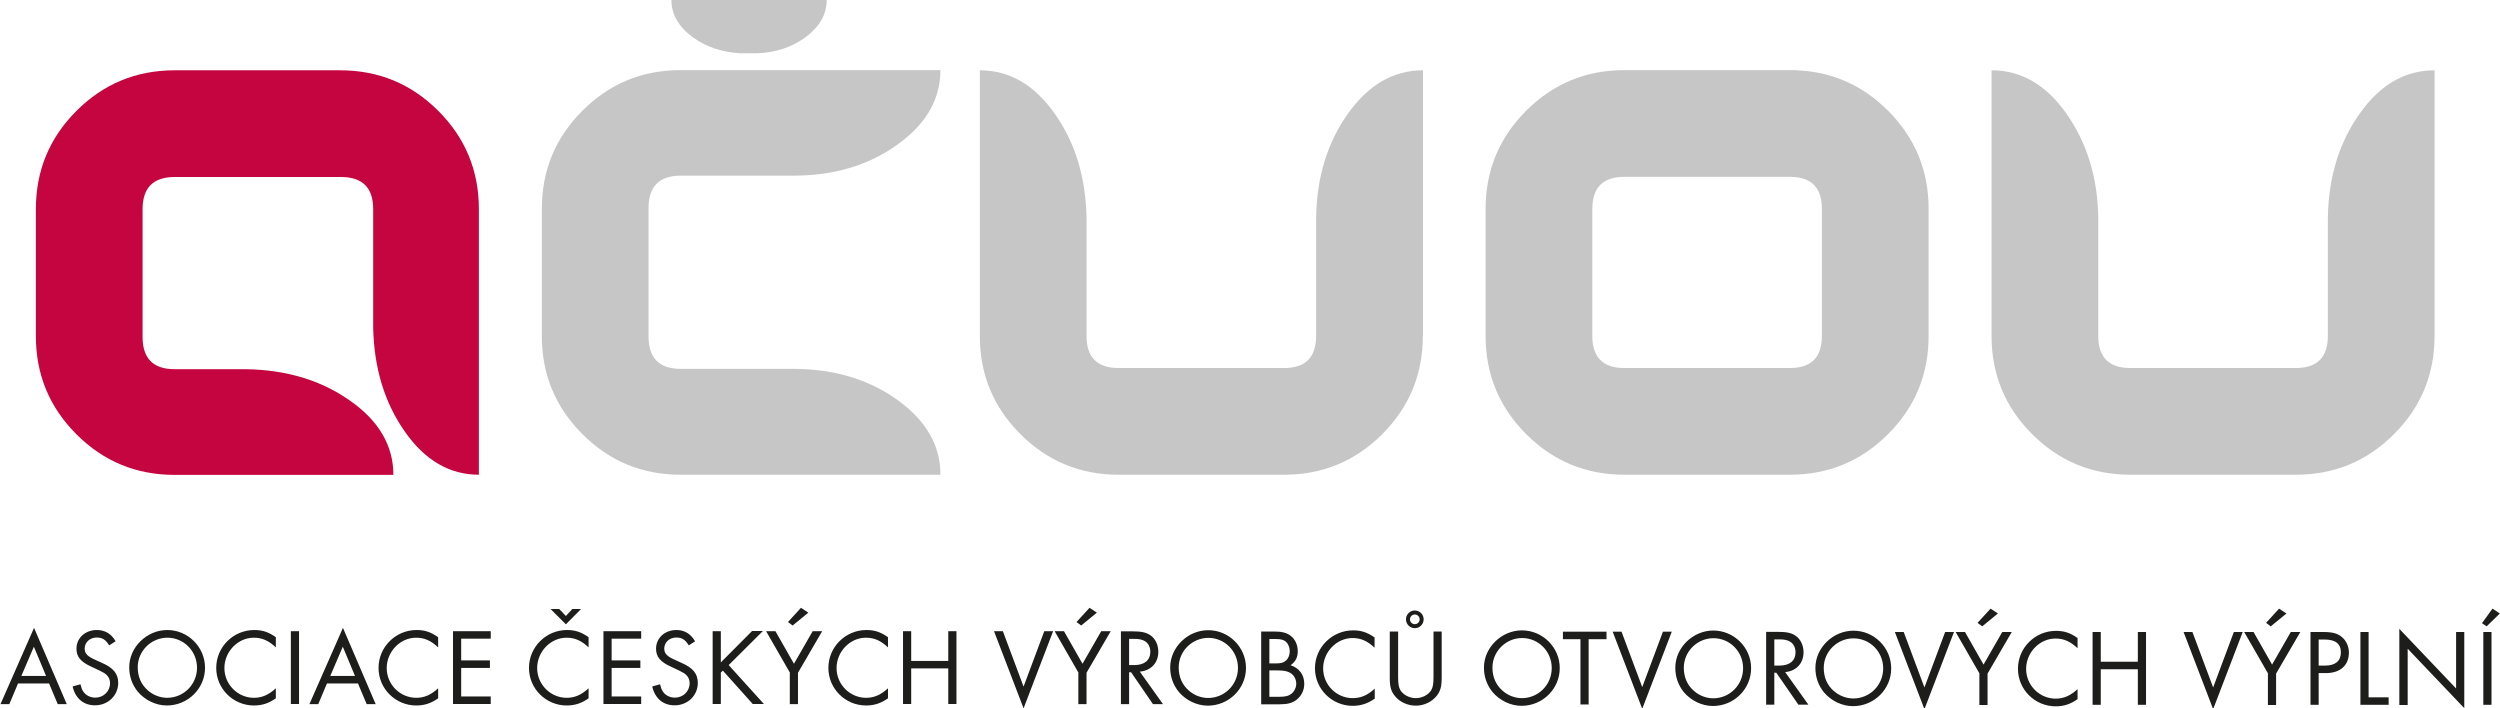
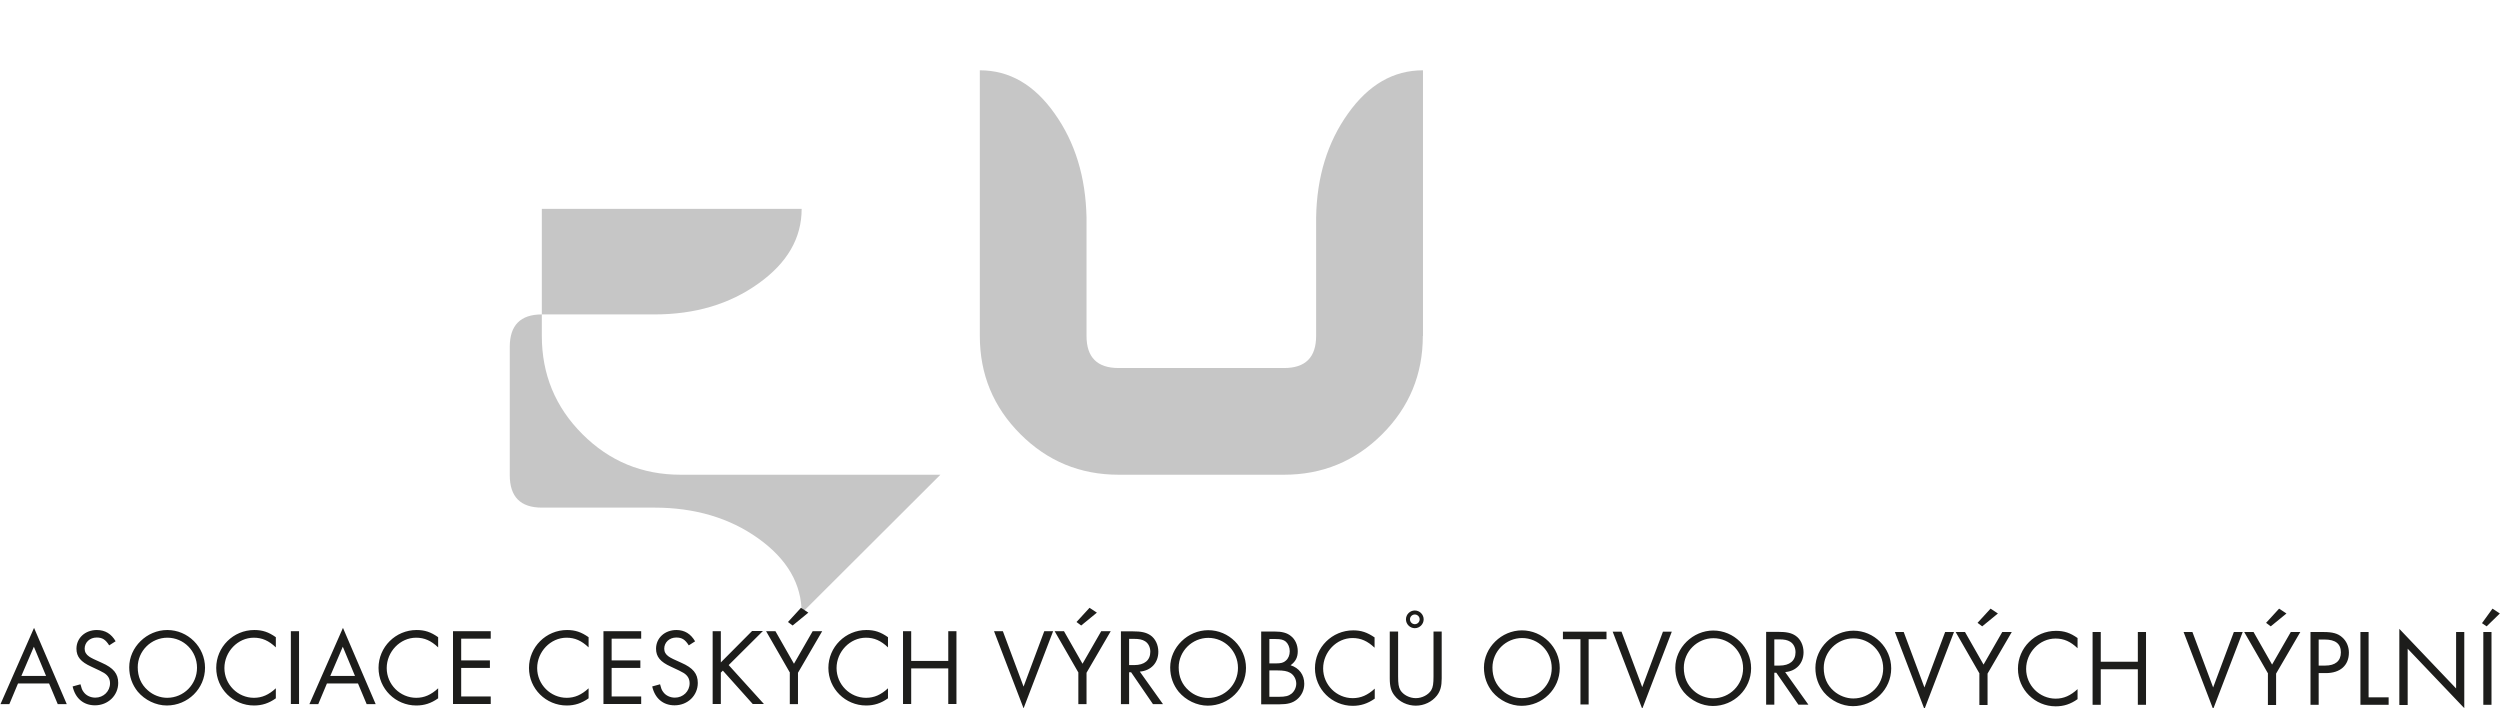
<svg xmlns="http://www.w3.org/2000/svg" id="a" data-name="Vrstva 1" width="52.8mm" height="14.96mm" viewBox="0 0 149.68 42.42">
-   <path d="m28.66,28.43c-1.75,0-3.23-.86-4.44-2.59-1.21-1.73-1.84-3.8-1.89-6.23v-7.09c0-1.28-.64-1.92-1.93-1.92h-9.95c-1.29,0-1.93.64-1.93,1.93v7.65c0,1.29.64,1.93,1.92,1.93h4.28c2.43.04,4.51.67,6.23,1.89,1.73,1.21,2.59,2.7,2.59,4.44h-13.1c-2.3,0-4.26-.81-5.88-2.43-1.62-1.62-2.43-3.58-2.43-5.88v-7.61c0-2.3.81-4.26,2.43-5.88s3.58-2.43,5.88-2.43h9.91c2.3,0,4.26.81,5.88,2.43,1.62,1.62,2.43,3.58,2.43,5.88v15.92h0Z" style="fill: #c4053f; stroke-width: 0px;" />
-   <path d="m56.3,28.43h-15.56c-2.3,0-4.26-.81-5.88-2.43-1.62-1.62-2.43-3.58-2.43-5.88v-7.61c0-2.3.81-4.26,2.43-5.88,1.62-1.62,3.58-2.43,5.88-2.43h15.56c0,1.75-.86,3.24-2.59,4.47-1.73,1.24-3.8,1.85-6.23,1.85h-6.74c-1.28,0-1.92.65-1.92,1.94v7.69c0,1.29.64,1.94,1.92,1.94h6.74c2.43,0,4.51.62,6.23,1.85,1.73,1.24,2.59,2.73,2.59,4.47h0Z" style="fill: #c6c6c6; stroke-width: 0px;" />
-   <path d="m44.32,0h5.17c0,.88-.44,1.63-1.31,2.26-.79.57-1.73.88-2.82.93h0s-.32,0-.32,0h-.72c-1.09-.06-2.03-.37-2.82-.94-.87-.62-1.31-1.38-1.31-2.26h4.12Z" style="fill: #c6c6c6; fill-rule: evenodd; stroke-width: 0px;" />
+   <path d="m56.3,28.43h-15.56c-2.3,0-4.26-.81-5.88-2.43-1.62-1.62-2.43-3.58-2.43-5.88v-7.61h15.56c0,1.75-.86,3.24-2.59,4.47-1.73,1.24-3.8,1.85-6.23,1.85h-6.74c-1.28,0-1.92.65-1.92,1.94v7.69c0,1.29.64,1.94,1.92,1.94h6.74c2.43,0,4.51.62,6.23,1.85,1.73,1.24,2.59,2.73,2.59,4.47h0Z" style="fill: #c6c6c6; stroke-width: 0px;" />
  <path d="m85.19,20.12c0,2.3-.81,4.26-2.43,5.88-1.62,1.62-3.58,2.43-5.88,2.43h-9.91c-2.3,0-4.26-.81-5.88-2.43-1.62-1.62-2.43-3.58-2.43-5.88V4.21c1.77,0,3.26.86,4.48,2.59,1.23,1.73,1.86,3.8,1.91,6.23v7.09c0,1.28.64,1.92,1.92,1.92h9.91c1.28,0,1.92-.64,1.92-1.92v-7.09c.04-2.43.68-4.51,1.91-6.23,1.23-1.73,2.72-2.59,4.49-2.59v15.91h0Z" style="fill: #c6c6c6; stroke-width: 0px;" />
-   <path d="m115.48,20.12c0,2.3-.81,4.26-2.43,5.88-1.62,1.62-3.58,2.43-5.88,2.43h-9.91c-2.3,0-4.26-.81-5.88-2.43-1.62-1.62-2.43-3.58-2.43-5.88v-7.61c0-2.3.81-4.26,2.43-5.88,1.62-1.62,3.58-2.43,5.88-2.43h9.91c2.3,0,4.26.81,5.88,2.43,1.62,1.62,2.43,3.58,2.43,5.88v7.61h0Zm-6.39,0v-7.61c0-1.28-.64-1.92-1.92-1.92h-9.91c-1.28,0-1.92.64-1.92,1.92v7.61c0,1.28.64,1.92,1.92,1.92h9.91c1.28,0,1.92-.64,1.92-1.92h0Z" style="fill: #c6c6c6; stroke-width: 0px;" />
-   <path d="m145.78,20.12c0,2.3-.81,4.26-2.43,5.88-1.62,1.62-3.58,2.43-5.88,2.43h-9.91c-2.3,0-4.26-.81-5.88-2.43-1.62-1.62-2.43-3.58-2.43-5.88V4.21c1.77,0,3.26.86,4.48,2.59,1.22,1.73,1.87,3.8,1.91,6.23v7.09c0,1.28.64,1.92,1.92,1.92h9.91c1.28,0,1.92-.64,1.92-1.92v-7.09c.04-2.43.68-4.51,1.91-6.23,1.22-1.73,2.71-2.59,4.48-2.59v15.91h0Z" style="fill: #c6c6c6; stroke-width: 0px;" />
-   <polygon points="32.95 36.47 33.47 36.47 33.87 36.89 34.26 36.47 34.78 36.47 33.87 37.39 32.95 36.47 32.95 36.47" style="fill: #1d1d1b; fill-rule: evenodd; stroke-width: 0px;" />
  <path d="m2.92,40.93l.52,1.24h.54l-1.96-4.57-2.01,4.57h.53l.52-1.24h1.86Zm-.19-.45h-1.47l.75-1.75.73,1.75h0Zm4.18-2.07c-.26-.45-.63-.68-1.13-.68-.7,0-1.22.48-1.22,1.12,0,.48.26.79.88,1.07q.61.28.77.38c.24.15.36.35.36.62,0,.48-.39.86-.88.86-.29,0-.56-.13-.71-.35-.09-.12-.12-.22-.18-.45l-.47.13c.16.71.65,1.13,1.34,1.13.78,0,1.39-.59,1.39-1.34,0-.55-.28-.9-.99-1.21q-.6-.26-.75-.37c-.18-.12-.27-.28-.27-.47,0-.38.31-.67.72-.67.34,0,.53.12.75.47l.39-.25h0Zm3.09-.68c-1.23,0-2.28,1.03-2.28,2.23,0,.56.18,1.05.51,1.46.43.51,1.09.83,1.74.83,1.26,0,2.29-1.01,2.29-2.26s-1.03-2.26-2.26-2.26h0Zm0,.46c.99,0,1.78.8,1.78,1.8s-.8,1.8-1.79,1.8c-.41,0-.84-.16-1.16-.45-.4-.35-.6-.82-.6-1.38,0-.97.8-1.77,1.78-1.77h0Zm6.5-.03c-.44-.31-.8-.43-1.29-.43-1.26,0-2.28,1.02-2.28,2.27s1.02,2.25,2.26,2.25c.48,0,.89-.13,1.31-.43v-.6c-.42.39-.83.57-1.31.57-.97,0-1.77-.8-1.77-1.78s.8-1.82,1.76-1.82c.5,0,.9.18,1.32.58v-.6h0Zm1.39-.36h-.49v4.36h.49v-4.36h0Zm3.53,3.13l.52,1.24h.54l-1.96-4.57-2.01,4.57h.53l.52-1.24h1.86Zm-.19-.45h-1.47l.75-1.75.73,1.75h0Zm4.99-2.32c-.44-.31-.8-.43-1.29-.43-1.26,0-2.28,1.02-2.28,2.27s1.02,2.25,2.26,2.25c.48,0,.89-.13,1.31-.43v-.6c-.42.39-.83.57-1.31.57-.97,0-1.77-.8-1.77-1.78s.8-1.82,1.76-1.82c.5,0,.9.18,1.32.58v-.6h0Zm3.15.09v-.45h-2.26v4.36h2.26v-.45h-1.77v-1.71h1.72v-.45h-1.72v-1.3h1.77Zm5.86-.09c-.44-.31-.81-.43-1.29-.43-1.26,0-2.28,1.02-2.28,2.27s1.02,2.25,2.26,2.25c.48,0,.89-.13,1.31-.43v-.6c-.42.39-.83.57-1.31.57-.97,0-1.77-.8-1.77-1.78s.8-1.82,1.76-1.82c.5,0,.9.18,1.32.58v-.6h0Zm3.15.09v-.45h-2.26v4.36h2.26v-.45h-1.77v-1.71h1.72v-.45h-1.72v-1.3h1.77Zm3.23.16c-.26-.45-.63-.68-1.12-.68-.7,0-1.22.48-1.22,1.12,0,.48.26.79.88,1.07q.61.28.77.38c.24.15.36.35.36.62,0,.48-.39.86-.88.86-.29,0-.56-.13-.71-.35-.09-.12-.12-.22-.18-.45l-.47.13c.16.71.65,1.13,1.34,1.13.79,0,1.39-.59,1.39-1.34,0-.55-.28-.9-.99-1.21q-.6-.26-.75-.37c-.18-.12-.27-.28-.27-.47,0-.38.31-.67.72-.67.34,0,.53.12.75.47l.39-.25h0Zm1.54,1.26v-1.87h-.49v4.36h.49v-1.88l.12-.12,1.79,2h.67l-2.11-2.33,2.05-2.04h-.65l-1.86,1.87h0Zm4.13.62v1.88h.49v-1.88l1.45-2.49h-.57l-1.12,1.95-1.11-1.95h-.56l1.43,2.49h0Zm1.11-3.6l-.44-.29-.78.85.28.21.94-.77h0Zm4.77,1.47c-.44-.31-.8-.43-1.29-.43-1.26,0-2.28,1.02-2.28,2.27s1.02,2.25,2.26,2.25c.48,0,.89-.13,1.31-.43v-.6c-.42.39-.83.57-1.31.57-.97,0-1.77-.8-1.77-1.78s.8-1.82,1.76-1.82c.5,0,.9.18,1.32.58v-.6h0Zm1.39,1.42v-1.78h-.49v4.36h.49v-2.13h2.22v2.13h.49v-4.36h-.49v1.78h-2.22Zm5.5-1.78h-.54l1.77,4.62,1.77-4.62h-.53l-1.24,3.32-1.24-3.32h0Zm4.51,2.49v1.88h.49v-1.88l1.45-2.49h-.57l-1.12,1.95-1.11-1.95h-.56l1.43,2.49h0Zm1.11-3.6l-.44-.29-.78.85.28.21.94-.77h0Zm2.58,3.53c.67-.06,1.1-.53,1.1-1.19,0-.41-.18-.79-.48-.99-.26-.17-.55-.23-1.05-.23h-.71v4.36h.49v-1.91h.12l1.31,1.91h.6l-1.39-1.95h0Zm-.65-.39v-1.57h.29c.31,0,.5.04.66.14.2.12.32.36.32.63,0,.51-.35.8-.96.8h-.31Zm4.74-2.09c-1.23,0-2.28,1.03-2.28,2.23,0,.56.18,1.05.51,1.46.43.51,1.09.83,1.74.83,1.26,0,2.29-1.01,2.29-2.26s-1.03-2.26-2.26-2.26h0Zm0,.46c.99,0,1.78.8,1.78,1.8s-.8,1.8-1.79,1.8c-.41,0-.84-.16-1.16-.45-.4-.35-.6-.82-.6-1.38,0-.97.8-1.77,1.78-1.77h0Zm3.17,3.98h1.09c.5,0,.79-.08,1.05-.29.28-.23.44-.56.44-.94,0-.54-.31-.95-.82-1.11.3-.22.43-.47.43-.84s-.15-.71-.41-.91c-.23-.19-.53-.27-.99-.27h-.79v4.36h0Zm.49-2.44v-1.47h.38c.3,0,.47.04.61.16.14.13.23.34.23.57s-.08.43-.23.56c-.14.13-.29.17-.62.17h-.37Zm0,1.99v-1.58h.49c.35,0,.58.04.75.14.22.12.37.38.37.65,0,.23-.11.46-.28.6-.18.14-.36.19-.77.19h-.56Zm6.31-3.55c-.45-.31-.81-.43-1.29-.43-1.26,0-2.29,1.02-2.29,2.27s1.02,2.25,2.26,2.25c.48,0,.89-.13,1.32-.43v-.6c-.42.39-.83.57-1.32.57-.97,0-1.77-.8-1.77-1.78s.8-1.82,1.76-1.82c.5,0,.9.18,1.32.58v-.6h0Zm1.39-.36h-.49v2.81c0,.48.08.77.29,1.03.28.37.77.6,1.27.6s.97-.23,1.26-.6c.21-.27.29-.56.29-1.03v-2.81h-.49v2.68c0,.45-.03.65-.14.84-.17.27-.54.47-.92.47s-.75-.2-.92-.47c-.11-.19-.14-.39-.14-.84v-2.68h0Zm7.43-.07c-1.23,0-2.28,1.03-2.28,2.23,0,.56.18,1.05.51,1.46.43.51,1.09.83,1.74.83,1.26,0,2.29-1.01,2.29-2.26s-1.03-2.26-2.27-2.26h0Zm0,.46c.99,0,1.78.8,1.78,1.8s-.8,1.8-1.79,1.8c-.41,0-.84-.16-1.16-.45-.4-.35-.6-.82-.6-1.38,0-.97.8-1.77,1.78-1.77h0Zm4,.07h1.06v-.45h-2.61v.45h1.05v3.91h.49v-3.91h0Zm1.97-.45h-.54l1.77,4.62,1.77-4.62h-.53l-1.24,3.32-1.24-3.32h0Zm5.49-.07c-1.23,0-2.28,1.03-2.28,2.23,0,.56.18,1.05.51,1.46.43.51,1.09.83,1.74.83,1.26,0,2.29-1.01,2.29-2.26s-1.03-2.26-2.27-2.26h0Zm0,.46c.99,0,1.78.8,1.78,1.8s-.8,1.8-1.79,1.8c-.41,0-.84-.16-1.16-.45-.4-.35-.6-.82-.6-1.38,0-.97.8-1.77,1.78-1.77h0Zm4.3,2.03c.67-.06,1.1-.53,1.1-1.19,0-.41-.18-.79-.48-.99-.25-.17-.55-.23-1.05-.23h-.71v4.36h.49v-1.91h.12l1.32,1.91h.6l-1.39-1.95h0Zm-.65-.39v-1.57h.29c.31,0,.5.04.66.14.2.12.32.36.32.63,0,.51-.35.8-.96.8h-.31Zm4.74-2.09c-1.23,0-2.28,1.03-2.28,2.23,0,.56.18,1.05.51,1.46.43.51,1.09.83,1.74.83,1.26,0,2.29-1.01,2.29-2.26s-1.03-2.26-2.26-2.26h0Zm0,.46c.99,0,1.78.8,1.78,1.8s-.8,1.8-1.79,1.8c-.41,0-.84-.16-1.17-.45-.4-.35-.6-.82-.6-1.38,0-.97.8-1.77,1.78-1.77h0Zm3.02-.38h-.54l1.77,4.62,1.77-4.62h-.53l-1.24,3.32-1.24-3.32h0Zm4.52,2.49v1.88h.49v-1.88l1.45-2.49h-.57l-1.12,1.95-1.11-1.95h-.56l1.43,2.49h0Zm1.11-3.6l-.44-.29-.78.85.28.21.94-.77h0Zm4.77,1.47c-.44-.31-.8-.43-1.29-.43-1.26,0-2.28,1.02-2.28,2.27s1.02,2.25,2.26,2.25c.48,0,.89-.13,1.31-.43v-.6c-.42.39-.83.57-1.31.57-.97,0-1.77-.8-1.77-1.78s.8-1.82,1.76-1.82c.5,0,.9.18,1.32.58v-.6h0Zm1.39,1.42v-1.78h-.49v4.36h.49v-2.13h2.22v2.13h.49v-4.36h-.49v1.78h-2.22Zm5.5-1.78h-.54l1.77,4.62,1.77-4.62h-.53l-1.24,3.32-1.24-3.32h0Zm4.51,2.49v1.88h.49v-1.88l1.45-2.49h-.57l-1.12,1.95-1.11-1.95h-.56l1.43,2.49h0Zm1.11-3.6l-.44-.29-.78.85.28.21.94-.77h0Zm1.93,3.57h.43c.86,0,1.38-.46,1.38-1.23,0-.36-.15-.7-.41-.92-.25-.22-.56-.31-1.1-.31h-.79v4.36h.49v-1.91h0Zm0-.45v-1.56h.36c.64,0,.97.25.97.77s-.34.79-.94.79h-.39Zm2.99-2.01h-.49v4.36h1.69v-.45h-1.2v-3.91h0Zm1.85,4.37h.49v-3.37l3.39,3.56v-4.56h-.49v3.38l-3.4-3.57v4.55h0Zm5.51-4.37h-.49v4.36h.49v-4.36h0Zm.5-1.11l-.44-.29-.63.87.28.19.79-.77h0Z" style="fill: #1d1d1b; stroke-width: 0px;" />
  <path d="m84.71,36.56c.29,0,.53.24.53.53s-.24.53-.53.53-.53-.24-.53-.53.24-.53.53-.53h0Zm0,.24c.16,0,.29.13.29.29s-.13.29-.29.29-.29-.13-.29-.29.13-.29.29-.29h0Z" style="fill: #1d1d1b; fill-rule: evenodd; stroke-width: 0px;" />
</svg>